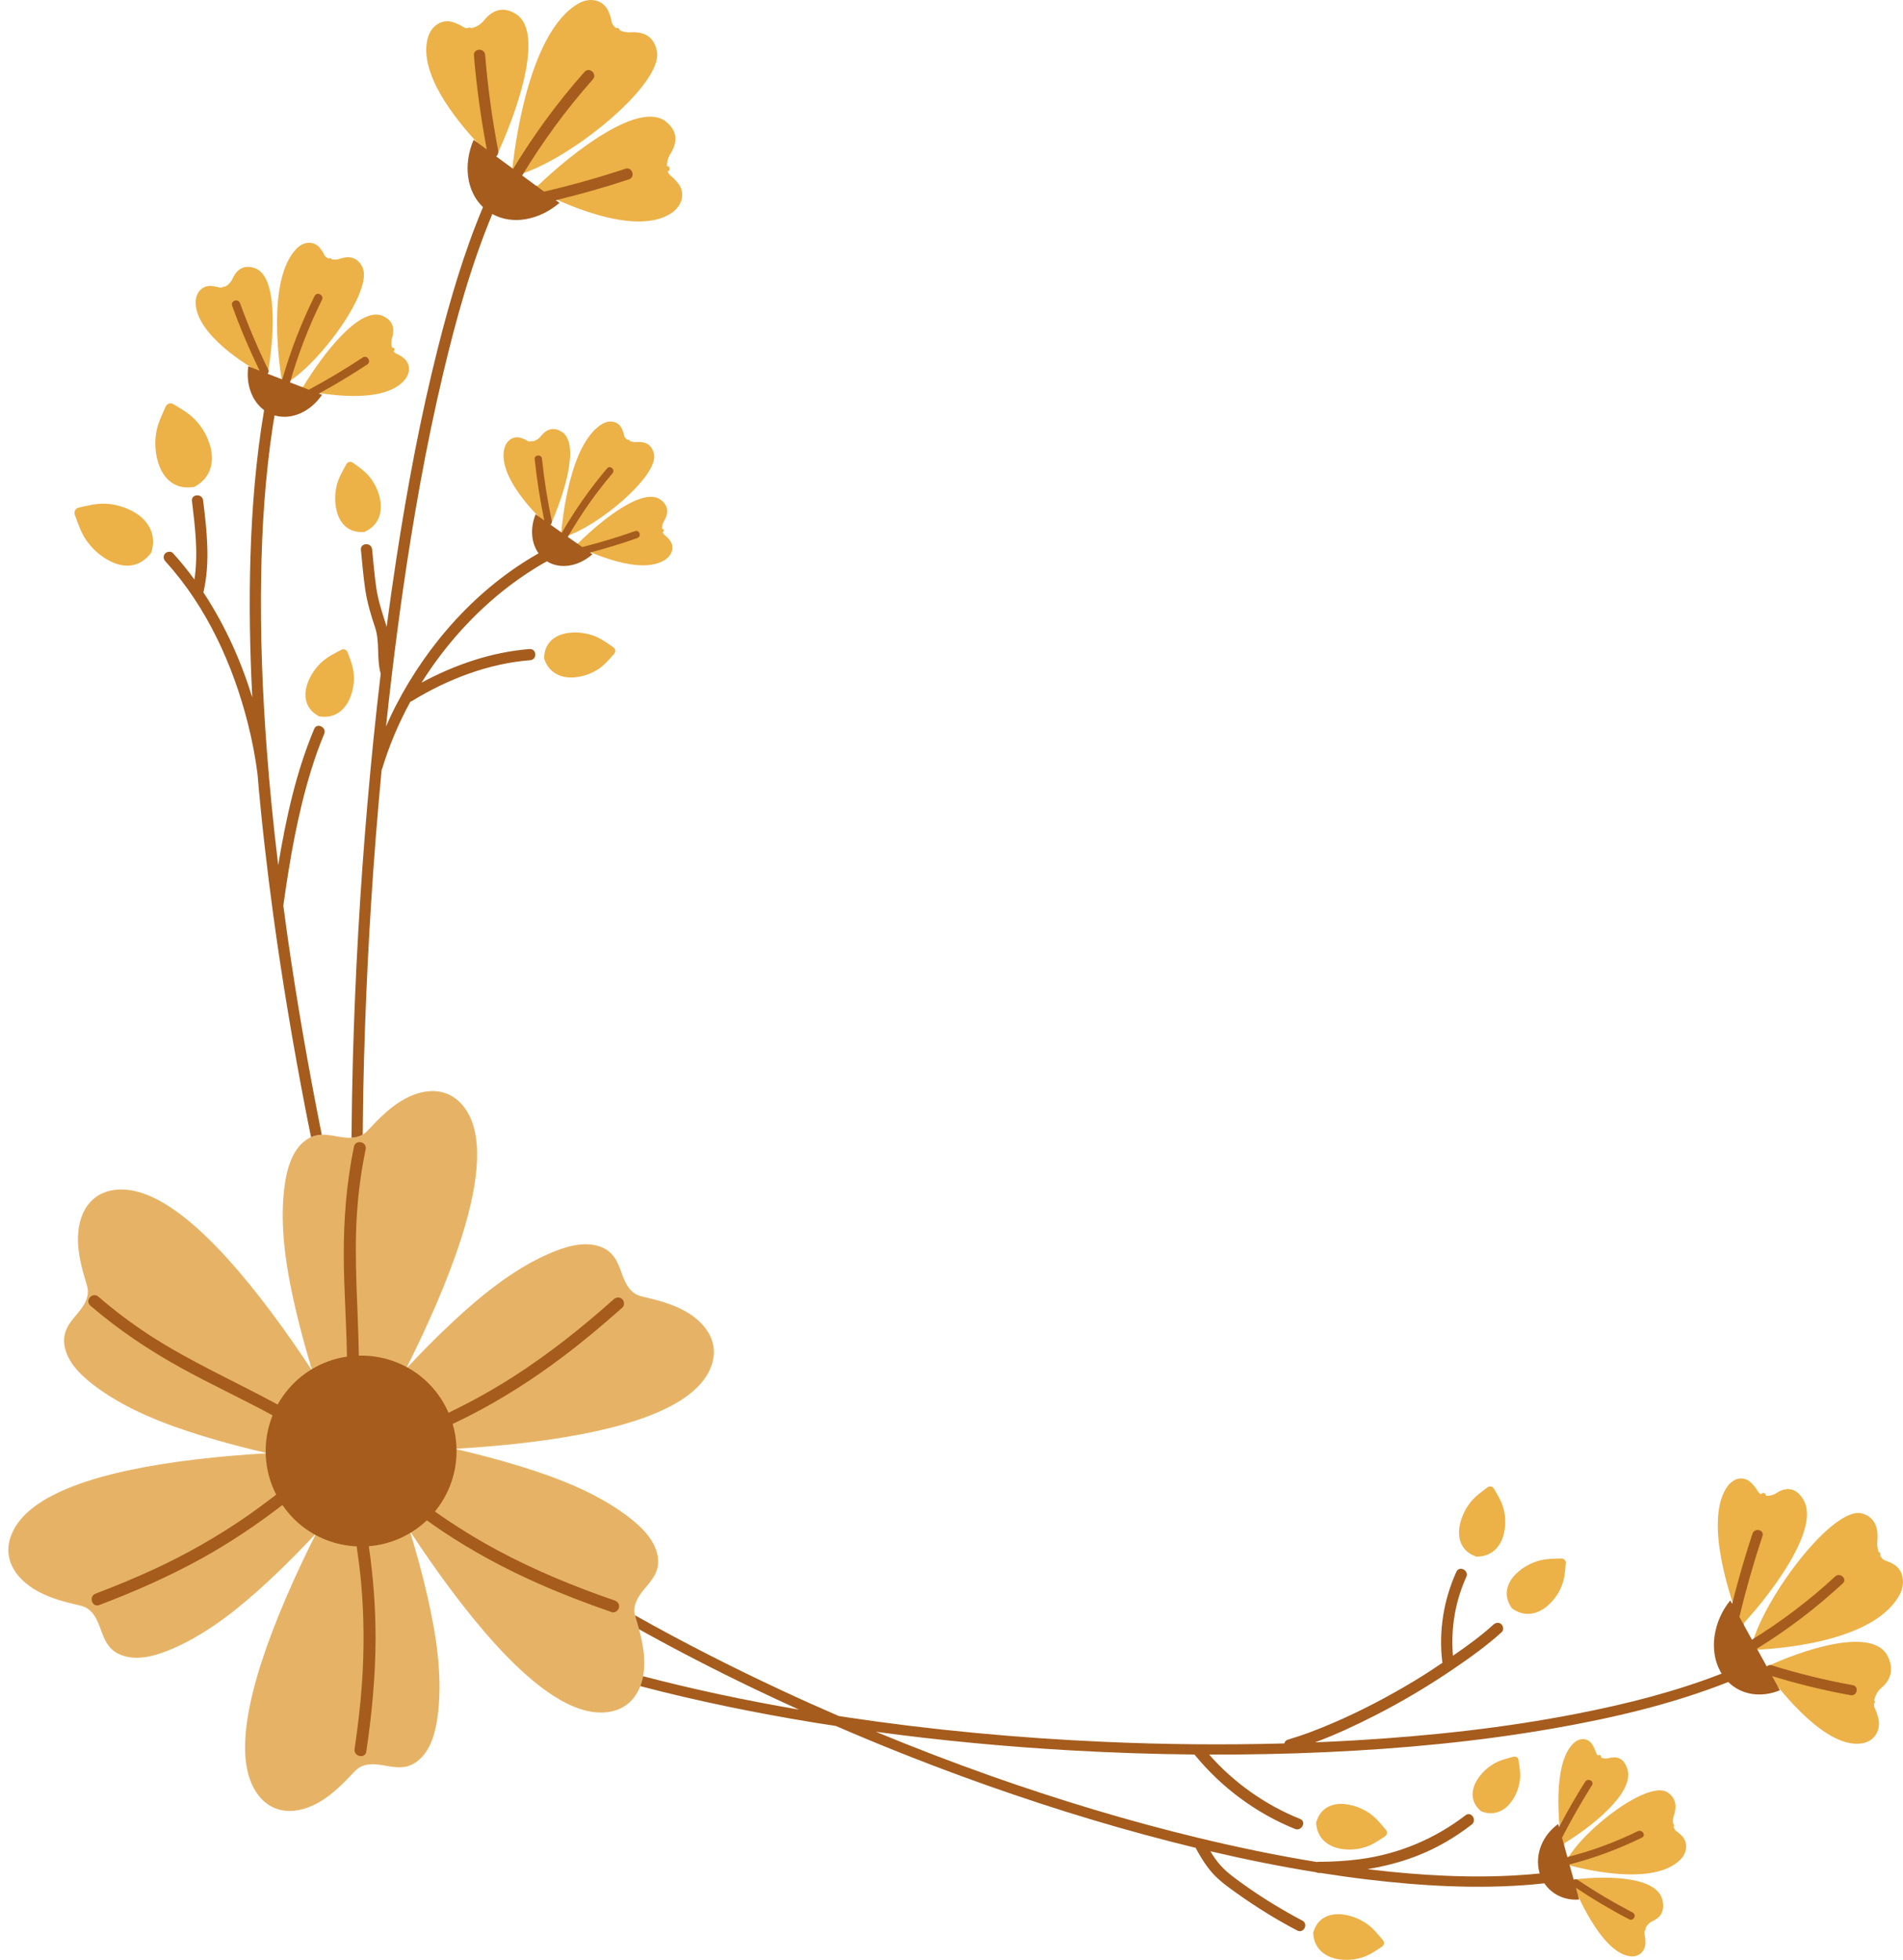
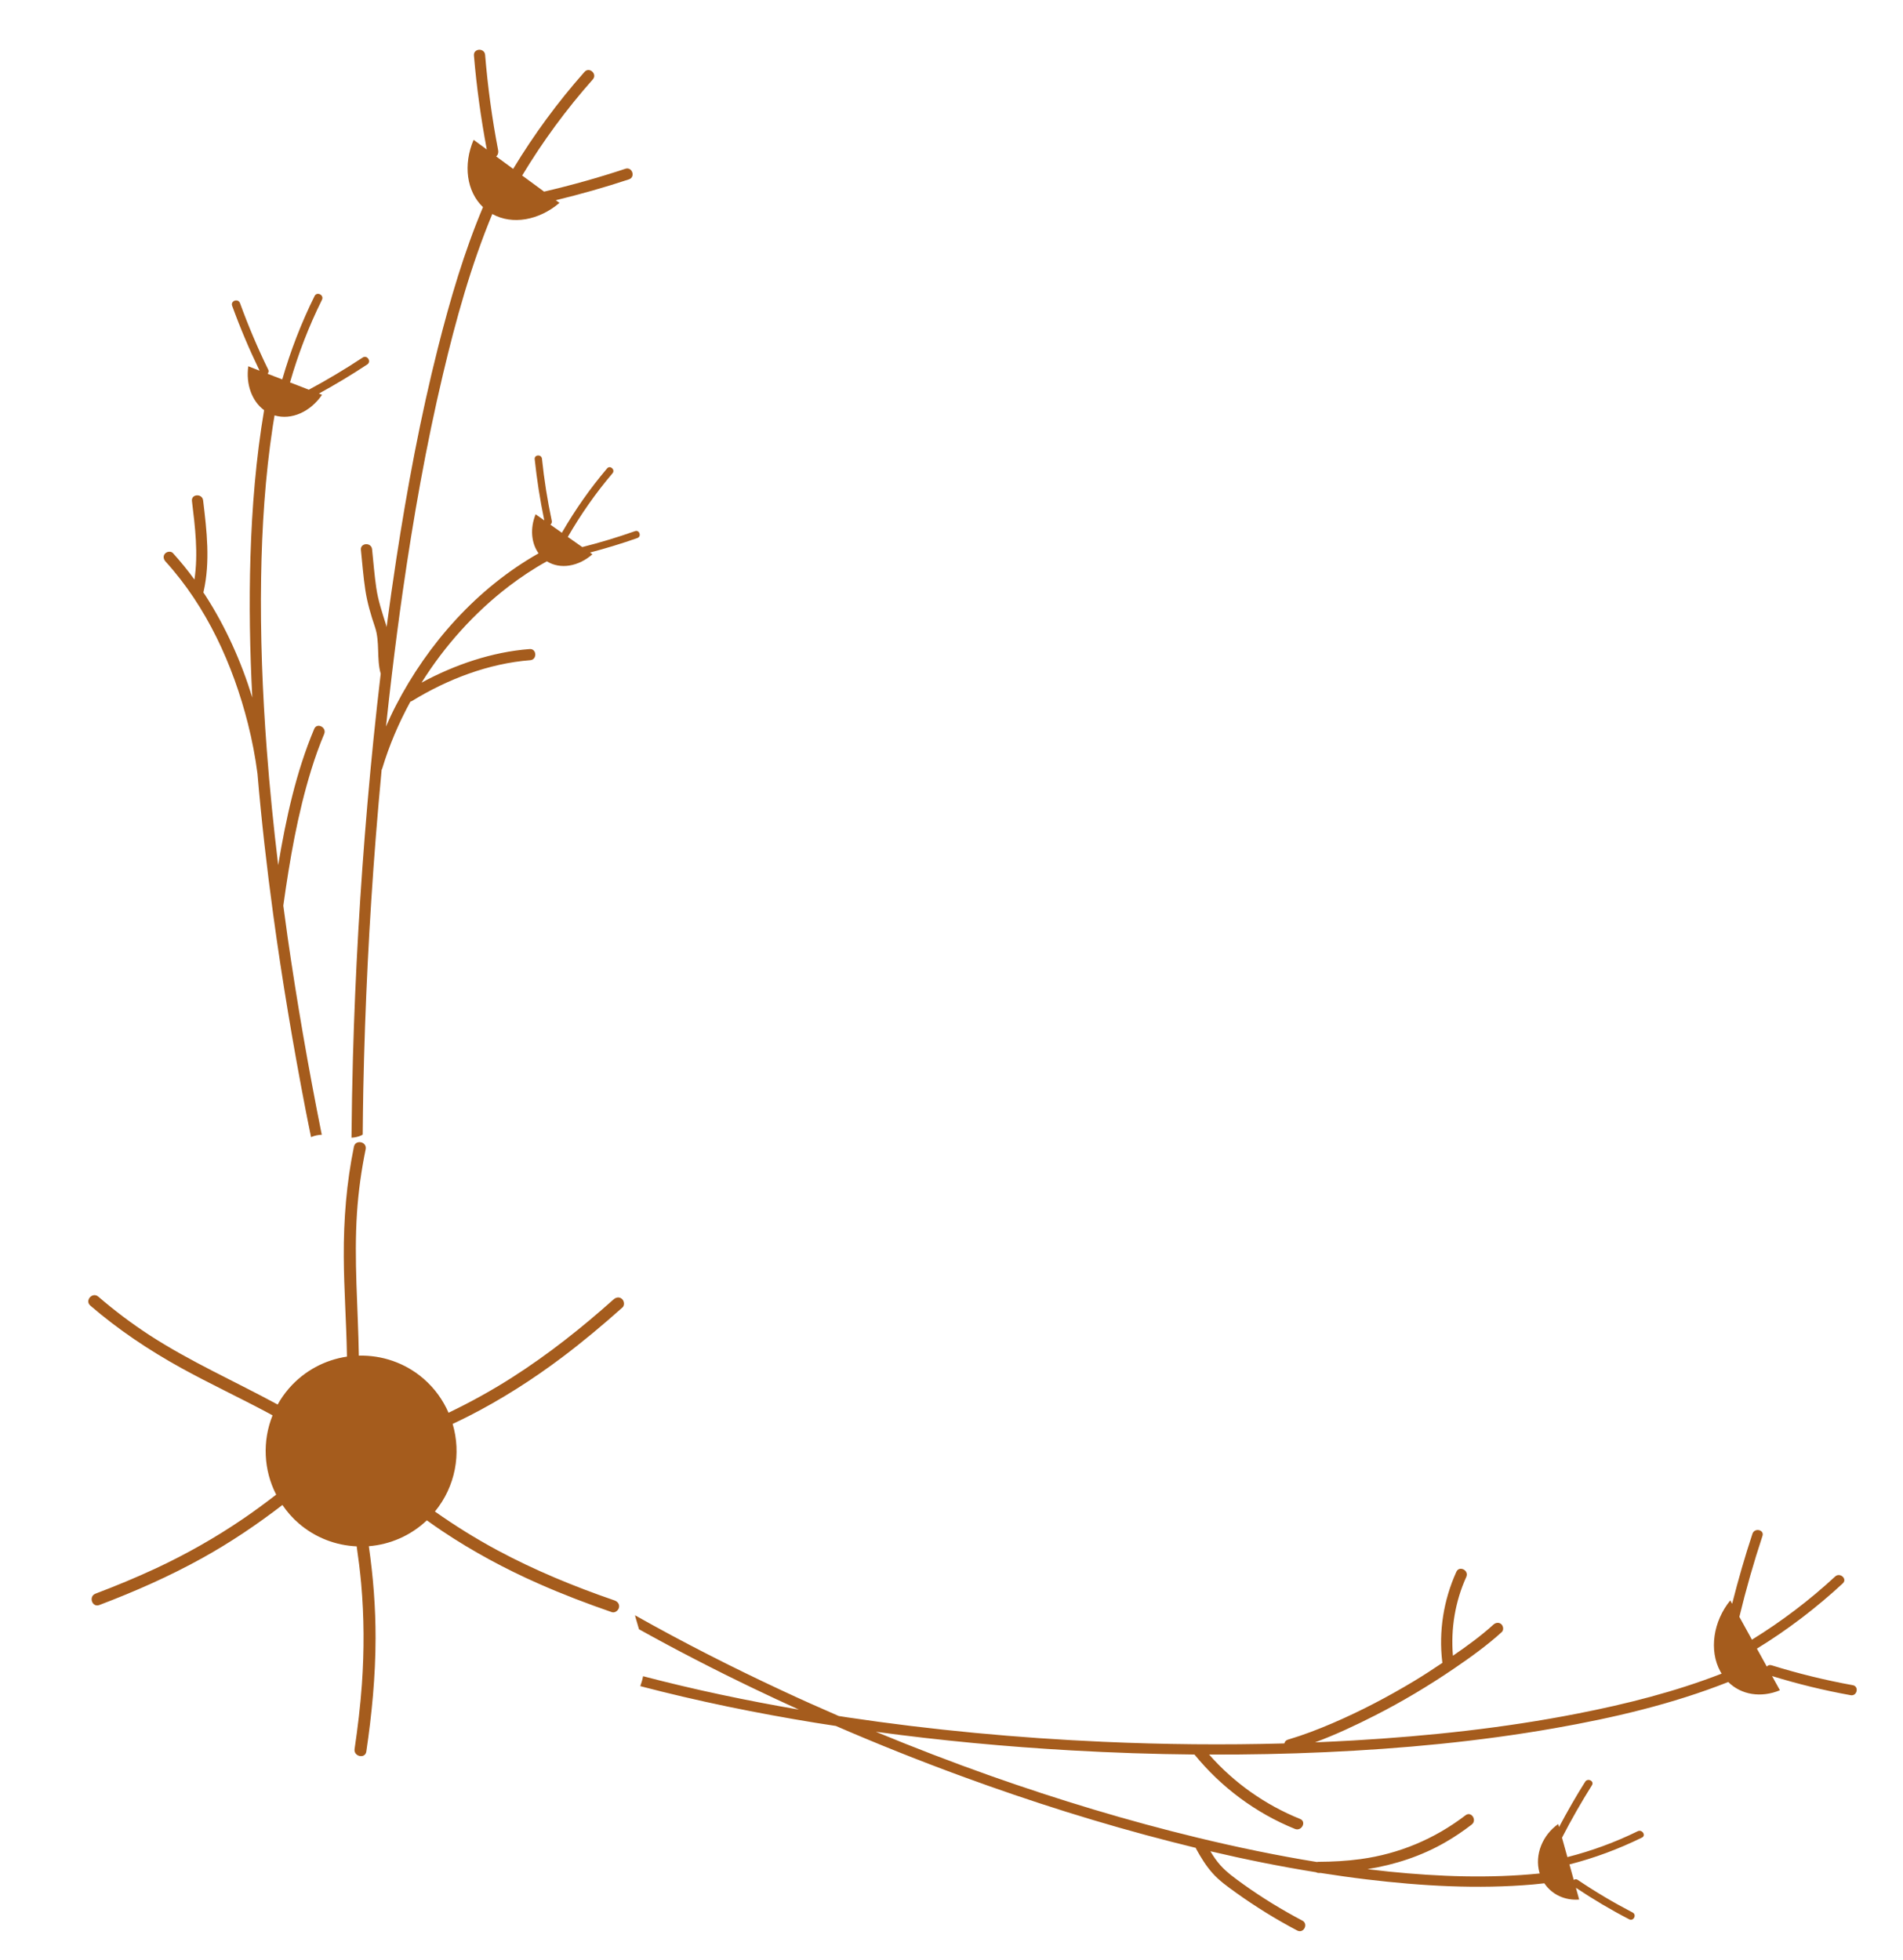
<svg xmlns="http://www.w3.org/2000/svg" height="422.6" preserveAspectRatio="xMidYMid meet" version="1.1" viewBox="-1.8 0.0 410.3 422.6" width="410.3" zoomAndPan="magnify">
  <defs>
    <clipPath id="clip1">
-       <path d="m14 0h394.5v422.58h-394.5z" />
-     </clipPath>
+       </clipPath>
  </defs>
  <g id="surface1">
    <g clip-path="url(#clip1)" id="change1_1">
-       <path d="m292.83 414.76c-1.54-1.06-3.33-1.75-5.16-1.97-2.74-0.33-5.13 0.69-6.12 3.3-0.07 0.21-0.17 0.44-0.23 0.65 0.02 0.22 0.04 0.45 0.07 0.67 0.38 2.82 2.47 4.5 5.18 5 1.82 0.32 3.7 0.18 5.43-0.39 1.55-0.5 2.86-1.42 4.19-2.31 0.46-0.31 0.54-0.95 0.17-1.38-1.08-1.28-2.13-2.62-3.53-3.57zm31.7-35.99c-1.47 0.41-2.97 0.76-4.28 1.54-1.45 0.87-2.7 2.07-3.58 3.49-1.31 2.12-1.38 4.47 0.38 6.28 0.14 0.14 0.29 0.31 0.44 0.44 0.19 0.07 0.38 0.14 0.57 0.2 2.46 0.76 4.64-0.31 6.08-2.36 0.97-1.36 1.57-2.97 1.76-4.59 0.17-1.47-0.08-2.89-0.31-4.32-0.07-0.5-0.57-0.81-1.06-0.68zm-31.05 12.2c-1.55-1.05-3.33-1.74-5.17-1.96-2.73-0.33-5.12 0.69-6.11 3.3-0.08 0.21-0.17 0.43-0.23 0.65 0.01 0.22 0.03 0.44 0.06 0.66 0.38 2.82 2.47 4.51 5.19 5 1.82 0.33 3.7 0.19 5.42-0.38 1.55-0.51 2.86-1.42 4.19-2.31 0.46-0.31 0.55-0.95 0.18-1.39-1.09-1.27-2.14-2.61-3.53-3.57zm41.5-49.21c0.57-1.53 0.68-3.12 0.81-4.72 0.05-0.55-0.4-1.02-0.96-1-1.68 0.05-3.38 0.03-5 0.52-1.79 0.54-3.45 1.5-4.77 2.79-1.96 1.93-2.67 4.43-1.25 6.84 0.11 0.19 0.23 0.4 0.36 0.58 0.18 0.13 0.37 0.26 0.56 0.37 2.43 1.47 5.06 0.9 7.14-0.91 1.4-1.22 2.47-2.77 3.11-4.47zm-19.12-6.39c0.21 0.09 0.43 0.19 0.64 0.27 0.22 0 0.44-0.01 0.67-0.03 2.83-0.23 4.63-2.22 5.27-4.9 0.43-1.8 0.4-3.69-0.08-5.44-0.42-1.57-1.26-2.93-2.07-4.31-0.29-0.48-0.93-0.6-1.38-0.26-1.34 1.02-2.73 2-3.76 3.33-1.13 1.49-1.93 3.23-2.25 5.05-0.47 2.71 0.41 5.15 2.96 6.29zm-189.75-198.33c-1.77-0.61-3.68-0.82-5.5-0.55-2.73 0.4-4.77 2-5.05 4.78-0.02 0.22-0.05 0.46-0.05 0.68 0.07 0.21 0.15 0.43 0.23 0.64 1.11 2.61 3.56 3.7 6.31 3.46 1.84-0.15 3.63-0.78 5.14-1.77 1.36-0.9 2.39-2.12 3.44-3.33 0.37-0.41 0.28-1.06-0.18-1.38-1.39-0.95-2.75-1.97-4.34-2.53zm-48.215-34.2c-1.024-1.27-2.344-2.17-3.649-3.094-0.449-0.32-1.082-0.172-1.351 0.324-0.813 1.47-1.692 2.93-2.09 4.57-0.442 1.81-0.457 3.73-0.012 5.52 0.664 2.68 2.465 4.55 5.258 4.55 0.219 0 0.465 0.01 0.683-0.01 0.207-0.09 0.407-0.19 0.606-0.3 2.496-1.35 3.336-3.9 2.832-6.62-0.336-1.82-1.137-3.53-2.277-4.94zm-6.094 37.27c-1.485 0.78-3.02 1.52-4.254 2.67-1.371 1.27-2.438 2.86-3.051 4.61-0.918 2.59-0.445 5.15 1.883 6.69 0.183 0.12 0.387 0.26 0.578 0.37 0.223 0.03 0.445 0.06 0.668 0.08 2.832 0.24 4.937-1.42 6.012-3.97 0.718-1.7 0.992-3.57 0.816-5.38-0.16-1.62-0.762-3.1-1.34-4.59-0.203-0.52-0.812-0.74-1.312-0.48zm-44.582-29.63c-1.934-1.14-4.141-1.78-6.348-1.87-1.976-0.07-3.859 0.41-5.754 0.86-0.656 0.16-1.023 0.86-0.789 1.5 0.699 1.92 1.328 3.89 2.512 5.57 1.308 1.86 3.055 3.41 5.051 4.43 2.98 1.54 6.136 1.39 8.375-1.17 0.175-0.2 0.379-0.42 0.535-0.63 0.082-0.26 0.152-0.53 0.215-0.79 0.754-3.38-0.907-6.19-3.797-7.9zm13.054-19.98c-1.371-1.43-3.062-2.387-4.742-3.375-0.578-0.344-1.328-0.098-1.605 0.531-0.832 1.867-1.746 3.723-2.063 5.75-0.347 2.246-0.164 4.574 0.559 6.704 1.082 3.17 3.457 5.25 6.84 4.96 0.269-0.02 0.566-0.03 0.832-0.08 0.238-0.13 0.472-0.27 0.699-0.42 2.887-1.9 3.641-5.082 2.75-8.316-0.598-2.172-1.742-4.16-3.27-5.754zm75.877 23.55c0.09 0.47 0.81 0.23 0.71-0.24-0.02-0.13-0.05-0.25-0.07-0.37 2.75-6.07 6.71-17.799 2.49-20.362-2.02-1.23-3.5-0.297-4.53 1.051-0.36 0.469-1.02 0.894-1.68 1.043-0.13-0.137-0.37-0.098-0.51 0.051-0.23-0.008-0.45-0.059-0.65-0.176-0.46-0.285-0.94-0.485-1.39-0.629-1.62-0.512-3.19 0.52-3.61 2.434-1.3 5.898 6.52 13.778 9.02 16.128 0.07 0.36 0.14 0.71 0.22 1.07zm3.53 2c0.07-0.11 0.14-0.21 0.21-0.32 7.09-2.06 20.28-13.08 19.32-17.796-0.48-2.321-2.16-2.766-3.86-2.614-0.41 0.039-0.92-0.05-1.37-0.238-0.03-0.211-0.29-0.348-0.52-0.273-0.35-0.243-0.63-0.559-0.71-0.942-0.11-0.539-0.28-1.023-0.48-1.453-0.72-1.535-2.56-2.004-4.24-0.996-7.07 4.246-8.64 21.092-8.87 24.052-0.05 0.08-0.11 0.15-0.16 0.23-0.27 0.41 0.4 0.74 0.68 0.35zm21.82-0.68c-0.2-0.15-0.34-0.36-0.43-0.6 0.39-0.15 0.34-0.81-0.12-0.73 0 0 0 0.01-0.01 0.01-0.02-0.59 0.13-1.22 0.4-1.65 0.88-1.45 1.23-3.16-0.64-4.61-3.83-2.96-13.07 4.58-17.84 9.35-0.16 0.02-0.31 0.05-0.47 0.07-0.48 0.09-0.44 0.84 0.04 0.76 0.18-0.03 0.36-0.06 0.54-0.09 2.57 1.28 13.39 6.28 18.64 2.81 1.63-1.08 2.03-2.92 0.98-4.24-0.3-0.37-0.66-0.74-1.09-1.08zm-88.488-57.6c-2.571-0.801-3.942 0.636-4.715 2.41-0.277 0.632-0.91 1.304-1.609 1.64-0.219-0.09-0.485-0.008-0.583 0.176-0.234 0.039-0.464 0.043-0.683-0.023-0.598-0.188-1.18-0.278-1.715-0.313-1.93-0.121-3.379 1.453-3.32 3.68 0.187 6.871 10.992 13.422 14.406 15.324 0.164 0.344 0.324 0.688 0.488 1.031 0.235 0.496 1.051 0.231 0.817-0.273-0.078-0.16-0.153-0.32-0.231-0.484 1.363-7.454 2.508-21.504-2.855-23.168zm30.676 18.503c-0.258-0.113-0.469-0.304-0.637-0.546 0.398-0.266 0.14-0.981-0.34-0.77l-0.004 0.004c-0.184-0.645-0.187-1.375-0.016-1.93 0.579-1.843 0.489-3.828-1.98-4.914-5.039-2.211-13.164 8.656-17.117 15.231-0.172 0.078-0.344 0.152-0.516 0.226-0.5 0.219-0.234 1.039 0.274 0.817 0.187-0.082 0.375-0.164 0.562-0.25 3.195 0.707 16.52 3.254 21.363-2.024 1.504-1.644 1.442-3.781-0.093-4.957-0.426-0.324-0.926-0.637-1.496-0.887zm-7.333-18.628c-1.16-2.434-3.148-2.461-4.972-1.825-0.469 0.164-1.071 0.2-1.641 0.106-0.129-0.246-0.465-0.367-0.652-0.168-0.438-0.172-0.797-0.446-0.981-0.828-0.265-0.563-0.593-1.051-0.933-1.469-1.223-1.496-3.379-1.512-4.957 0.066-6.641 6.637-3.742 25.668-3.172 29.004-0.027 0.067-0.051 0.133-0.078 0.203-0.192 0.512 0.574 0.911 0.765 0.391 0.067-0.172 0.129-0.34 0.192-0.512 7.254-4.226 18.793-20.023 16.429-24.968zm27.615-22.707c0.13 0.722 1.29 0.667 1.15-0.063-0.04-0.238-0.08-0.477-0.12-0.711 4.39-9.215 10.83-27.074 4.45-31.133-3.07-1.945-5.35-0.558-6.99 1.477-0.58 0.723-1.64 1.375-2.667 1.562-0.25-0.188-0.629-0.176-0.816 0.027-0.317-0.031-0.622-0.105-0.883-0.274-0.707-0.453-1.43-0.777-2.117-1.008-2.465-0.836-4.903 0.699-5.61 3.617-2.179 8.996 9.559 21.32 13.333 24.992l0.27 1.512zm4.42 2.652c-0.43 0.601 0.43 1.379 0.87 0.773 0.14-0.199 0.28-0.398 0.43-0.597 10.92-2.938 31.47-19.414 30.15-26.672-0.66-3.575-3.23-4.309-5.83-4.121-0.66 0.047-1.46-0.121-2.16-0.442-0.08-0.367-0.48-0.641-0.8-0.453-0.5-0.375-0.87-0.855-0.98-1.418-0.14-0.824-0.4-1.574-0.69-2.242-1.07-2.371-3.86-3.148-6.47-1.656-10.97 6.289-13.91 32.047-14.34 36.586-0.06 0.082-0.12 0.16-0.18 0.242zm34.42 0.301c-0.3-0.235-0.51-0.563-0.64-0.934 0.61-0.203 0.53-1.223-0.17-1.117-0.02-0.899 0.23-1.856 0.65-2.512 1.41-2.195 1.99-4.805-0.84-7.086-5.77-4.648-20.16 6.617-27.62 13.774-0.25 0.035-0.49 0.074-0.74 0.109-0.73 0.109-0.68 1.27 0.06 1.156 0.28-0.039 0.55-0.082 0.82-0.121 3.9 2.039 20.33 10.047 28.49 4.887 2.53-1.606 3.2-4.406 1.62-6.473-0.44-0.578-0.98-1.156-1.63-1.683zm192.48 360.06c0.08-0.18 0.15-0.35 0.23-0.53 5.72-3.5 15.21-10.85 13.55-16.01-0.81-2.54-2.48-2.77-4.07-2.31-0.46 0.13-1.07 0.08-1.61-0.14 0.19-0.44-0.42-0.78-0.66-0.42-0.19-0.18-0.34-0.4-0.42-0.66-0.19-0.58-0.43-1.1-0.69-1.55-0.92-1.61-2.73-1.82-4.18-0.43-4.64 4.45-3.08 17.83-2.61 21.13-0.08 0.18-0.16 0.37-0.24 0.56-0.2 0.46 0.5 0.83 0.7 0.36zm1.89 7.36c-0.11-0.08-0.22-0.15-0.33-0.22-0.43-0.28-0.78 0.43-0.36 0.7 0.3 0.2 0.59 0.39 0.89 0.59 1.45 3.51 6.54 14.77 12.34 15.43 1.88 0.21 3.27-1.13 3.25-3.06 0-0.54-0.06-1.13-0.19-1.73-0.05-0.24-0.03-0.49 0.02-0.73 0.18-0.09 0.27-0.34 0.18-0.55 0.31-0.66 0.9-1.24 1.43-1.47 1.54-0.65 2.81-1.91 2.24-4.54-1.18-5.46-13.12-5.28-19.47-4.42zm22.5-10.44c-0.32-0.21-0.54-0.6-0.66-1.05 0.2-0.19 0.12-0.55-0.11-0.66-0.05-0.57 0-1.16 0.16-1.61 0.61-1.78 0.67-3.76-1.34-5.09-4.08-2.69-17.95 7.77-21.8 14.72-0.13 0.05-0.26 0.09-0.39 0.14-0.48 0.17-0.23 0.92 0.25 0.75 0.05-0.02 0.1-0.04 0.16-0.05 2.65 0.75 18.75 5.03 24.67-1.18 1.4-1.46 1.48-3.61 0.27-4.93-0.34-0.37-0.75-0.73-1.21-1.04zm19.05-35.34c-0.17-0.05-0.33-0.1-0.49-0.15-0.66-0.19-0.88 0.85-0.23 1.04 0.44 0.13 0.87 0.26 1.29 0.38 2.91 3.97 12.87 16.62 20.59 15.05 2.5-0.51 3.89-2.83 3.29-5.35-0.17-0.7-0.41-1.44-0.76-2.18-0.14-0.28-0.19-0.61-0.2-0.94 0.23-0.17 0.27-0.56 0.07-0.8 0.21-1 0.8-2 1.42-2.53 1.79-1.48 3.06-3.67 1.54-6.86-3.16-6.65-18.57-1.42-26.52 2.34zm8.28-36.2c-1.81-2.97-4.04-2.57-5.95-1.32-0.56 0.37-1.36 0.56-2.11 0.49 0.07-0.62-0.82-0.84-1.01-0.29-0.3-0.15-0.55-0.37-0.73-0.66-0.41-0.69-0.88-1.27-1.35-1.75-1.68-1.72-4.07-1.24-5.54 1.18-4.67 7.73 1.3 24.51 2.91 28.67-0.05 0.28-0.1 0.56-0.15 0.83-0.11 0.68 0.93 0.91 1.04 0.23 0.05-0.28 0.1-0.55 0.15-0.83 6.35-6.96 16.41-20.49 12.74-26.55zm20.72 20.59c-5.78 10.55-27.78 11.69-31.53 11.81-0.06 0.04-0.13 0.09-0.19 0.14-0.56 0.41-1.14-0.48-0.59-0.89 0.17-0.12 0.33-0.25 0.5-0.37 2.92-10.68 17.72-30.09 23.8-28.27 2.99 0.89 3.5 3.51 3.24 6.09-0.07 0.65 0.04 1.45 0.27 2.17 0.32 0.08 0.54 0.51 0.35 0.82 0.3 0.54 0.69 0.95 1.16 1.09 0.69 0.2 1.32 0.51 1.87 0.85 1.96 1.22 2.5 4.07 1.12 6.56" fill="#ecb147" />
-     </g>
+       </g>
    <g id="change2_1">
-       <path d="m150.91 296c-3.97 7.39-17.26 12.46-39.5 15.09-5.3 0.62-10.48 1.03-15.156 1.3 4.326 1 9.216 2.25 14.136 3.77 7.8 2.41 15.89 5.48 22.53 10.33 2.97 2.17 6.33 5.09 7.06 8.9 1.04 5.49-4.58 7.07-5 11.52-0.08 0.78 0.16 1.56 0.39 2.32 0.88 2.88 1.65 5.83 1.74 8.84 0.15 5.94-2.64 10.98-9.02 11.18-8.39 0.26-19.43-8.71-32.813-26.66-3.187-4.27-6.14-8.56-8.707-12.48 1.297 4.25 2.657 9.12 3.801 14.13 1.817 7.96 3.195 16.51 2.32 24.68-0.39 3.66-1.242 8.03-4.183 10.56-4.235 3.65-8.41-0.42-12.473 1.43-0.719 0.33-1.273 0.93-1.812 1.5-2.059 2.2-4.223 4.35-6.793 5.93-5.067 3.1-10.828 3.2-14.192-2.23-4.418-7.13-2.168-21.17 6.684-41.74 2.109-4.9 4.351-9.6 6.453-13.78-3.031 3.25-6.559 6.86-10.336 10.36-5.984 5.55-12.699 11.02-20.211 14.35-3.367 1.49-7.574 2.93-11.238 1.65-5.278-1.84-3.836-7.49-7.473-10.08-0.644-0.46-1.437-0.64-2.207-0.82-2.933-0.69-5.879-1.48-8.527-2.92-5.219-2.84-8.195-7.78-5.172-13.4 3.969-7.39 17.254-12.47 39.492-15.09 5.301-0.62 10.488-1.03 15.16-1.3-4.328-1-9.218-2.25-14.136-3.77-7.801-2.41-15.895-5.49-22.532-10.33-2.972-2.17-6.332-5.09-7.054-8.9-1.043-5.49 4.574-7.07 5-11.52 0.074-0.78-0.164-1.56-0.395-2.32-0.875-2.88-1.652-5.83-1.734-8.84-0.157-5.94 2.636-10.99 9.019-11.18 8.387-0.26 19.422 8.71 32.809 26.66 3.187 4.27 6.14 8.56 8.707 12.47-0.027-0.09-0.055-0.18-0.082-0.27-0.043-0.14-0.086-0.29-0.133-0.44-0.207-0.68-0.414-1.37-0.621-2.08-0.227-0.78-0.457-1.59-0.684-2.4-0.23-0.81-0.457-1.64-0.679-2.48-0.114-0.42-0.223-0.84-0.332-1.27-0.332-1.27-0.657-2.56-0.965-3.87-0.102-0.44-0.203-0.88-0.305-1.32-0.68-2.98-1.301-6.05-1.762-9.15-0.308-2.06-0.546-4.14-0.687-6.22-0.211-3.12-0.199-6.24 0.129-9.3 0.211-1.97 0.57-4.15 1.304-6.13 0.625-1.7 1.524-3.27 2.879-4.44 0.176-0.15 0.356-0.27 0.532-0.4 0.351-0.25 0.703-0.47 1.054-0.63 0.528-0.24 1.051-0.39 1.578-0.47 2.625-0.4 5.223 0.89 7.778 0.52 0.511-0.07 1.023-0.21 1.531-0.44 0.359-0.17 0.676-0.4 0.973-0.66 0.293-0.26 0.57-0.55 0.84-0.84 1.543-1.65 3.148-3.27 4.937-4.65 0.594-0.46 1.211-0.88 1.856-1.28 1.898-1.16 3.898-1.91 5.828-2.09 0.644-0.06 1.281-0.07 1.906 0 1.871 0.2 3.621 1 5.09 2.53 0.488 0.51 0.949 1.1 1.367 1.78 0.828 1.34 1.421 2.92 1.781 4.74 0.24 1.22 0.38 2.54 0.41 3.96v0.15c0.07 4.25-0.76 9.43-2.515 15.54-0.883 3.08-2 6.4-3.352 9.95-0.898 2.37-1.902 4.84-3.008 7.41-2.109 4.9-4.351 9.6-6.453 13.78 3.031-3.25 6.559-6.86 10.336-10.36 5.982-5.55 12.702-11.02 20.212-14.35 3.37-1.49 7.57-2.94 11.24-1.66 5.27 1.84 3.83 7.5 7.47 10.09 0.64 0.46 1.44 0.64 2.2 0.82 2.94 0.68 5.89 1.48 8.53 2.92 5.22 2.83 8.2 7.78 5.18 13.4" fill="#e6b366" />
-     </g>
+       </g>
    <g id="change3_1">
      <path d="m130.67 345.07c-8.65-2.98-17.14-6.47-25.21-10.8-4.67-2.51-9.163-5.31-13.487-8.36 4.476-5.46 5.691-12.55 3.82-18.89 1.168-0.56 2.34-1.11 3.492-1.7 7.055-3.6 13.745-7.87 20.075-12.63 4.51-3.39 8.84-7.03 13.05-10.78 0.52-0.47 0.38-1.4-0.1-1.83-0.57-0.51-1.3-0.37-1.83 0.1-6.82 6.09-14.01 11.8-21.72 16.73-4.46 2.86-9.088 5.41-13.854 7.7-1.191-2.73-2.972-5.24-5.367-7.32-4.031-3.49-9.031-5.11-13.973-4.99-0.156-10.28-1.082-20.56-0.394-30.84 0.305-4.59 0.941-9.16 1.867-13.66 0.332-1.64-2.195-2.18-2.531-0.55-1.602 7.8-2.231 15.73-2.188 23.68 0.035 7.04 0.551 14.07 0.676 21.11 0.004 0.16 0.004 0.31 0.008 0.47-4.695 0.7-9.168 3.01-12.52 6.87-0.941 1.09-1.746 2.25-2.422 3.46-9.207-4.99-18.828-9.25-27.628-14.96-3.864-2.52-7.543-5.29-11.032-8.3-1.261-1.09-2.992 0.83-1.726 1.93 6.023 5.19 12.633 9.61 19.59 13.45 6.168 3.4 12.55 6.38 18.757 9.7 0.317 0.17 0.629 0.34 0.942 0.52-2.231 5.54-1.934 11.8 0.781 17.09-2.324 1.79-4.68 3.54-7.105 5.19-5.996 4.09-12.329 7.67-18.903 10.74-4.242 1.97-8.57 3.76-12.945 5.42-1.555 0.59-0.742 3.04 0.824 2.45 7.645-2.9 15.149-6.2 22.297-10.18 6.016-3.34 11.727-7.19 17.18-11.39 0.972 1.43 2.121 2.76 3.484 3.94 3.641 3.15 8.067 4.78 12.527 4.98 0.383 2.65 0.723 5.31 0.965 7.98 0.645 7.23 0.668 14.49 0.16 21.74-0.332 4.67-0.894 9.33-1.578 13.97-0.246 1.64 2.286 2.2 2.528 0.55 1.195-8.07 1.98-16.23 1.996-24.39 0.015-6.66-0.508-13.3-1.453-19.88 4.562-0.37 9-2.25 12.507-5.58 1.09 0.78 2.184 1.55 3.301 2.3 6.589 4.41 13.579 8.17 20.829 11.37 5.16 2.28 10.43 4.29 15.76 6.13 0.67 0.22 1.41-0.37 1.54-1 0.16-0.75-0.32-1.31-0.99-1.54zm-51.346-218.32c-0.394-2.76-0.617-5.55-0.902-8.32-0.156-1.54-2.563-1.41-2.406 0.13 0.293 2.87 0.515 5.76 0.945 8.62 0.418 2.77 1.199 5.41 2.098 8.06 1.082 3.21 0.293 6.78 1.226 10.03-1.113 9.35-2.062 18.72-2.871 28.1-1.57 18.23-2.617 36.5-3.125 54.79-0.156 5.72-0.254 11.43-0.305 17.15 0.704-0.04 1.403-0.18 2.098-0.49 0.113-0.05 0.215-0.12 0.32-0.19 0.032-3.2 0.063-6.4 0.125-9.6 0.368-18.26 1.274-36.51 2.711-54.72 0.379-4.79 0.793-9.57 1.246-14.35 0.059-0.08 0.106-0.18 0.141-0.3 1.492-4.96 3.547-9.78 6.059-14.38 0.125-0.03 0.25-0.07 0.375-0.15 7.601-4.67 16.511-8.09 25.461-8.78 1.54-0.12 1.41-2.53-0.14-2.4-8.08 0.62-16.122 3.36-23.294 7.24 5.008-7.99 11.434-15.12 18.814-20.77 2.6-1.99 5.34-3.81 8.21-5.39 2.89 1.81 6.85 1.11 9.82-1.52l-0.52-0.37c3.44-0.91 6.85-1.94 10.21-3.13 0.95-0.34 0.45-1.83-0.5-1.49-3.74 1.32-7.54 2.47-11.38 3.44l-3.12-2.19c2.8-4.85 6.01-9.45 9.64-13.72 0.65-0.77-0.51-1.82-1.17-1.05-3.67 4.32-6.92 8.97-9.75 13.87l-2.48-1.75c0.23-0.18 0.38-0.47 0.3-0.83-0.94-4.42-1.64-8.88-2.11-13.372-0.1-1.004-1.67-0.922-1.57 0.086 0.47 4.436 1.16 8.836 2.07 13.206l-1.87-1.32c-1.22 3.01-0.96 6.2 0.64 8.42-13.21 7.47-23.867 19.44-30.777 32.84-0.762 1.47-1.457 2.98-2.121 4.5 0.398-3.76 0.82-7.51 1.269-11.26 0.008-0.04 0.012-0.09 0.016-0.13 0.711-5.94 1.484-11.86 2.332-17.78 2.258-15.69 5.004-31.339 8.664-46.773 2.774-11.711 6.02-23.422 10.637-34.562 4.31 2.406 10.06 1.371 14.48-2.395l-0.79-0.578c5.31-1.289 10.58-2.774 15.77-4.496 1.47-0.488 0.71-2.774-0.77-2.285-5.76 1.91-11.61 3.55-17.52 4.929l-4.73-3.472c4.44-7.364 9.53-14.301 15.24-20.735 1.02-1.164-0.77-2.769-1.8-1.609-5.75 6.488-10.9 13.5-15.38 20.914l-3.67-2.691c0.4-0.305 0.53-0.825 0.43-1.336-1.31-6.797-2.24-13.668-2.81-20.563-0.13-1.543-2.54-1.418-2.41 0.133 0.57 6.805 1.51 13.566 2.77 20.277l-2.84-2.086c-2.271 5.328-1.544 11.114 2.02 14.512-4.096 9.746-7.088 19.977-9.678 30.195-3.808 15.043-6.652 30.321-9.007 45.651-0.75 4.9-1.446 9.8-2.094 14.7-0.039-0.14-0.063-0.3-0.11-0.44-0.832-2.67-1.718-5.24-2.117-8.02zm-27.664 29.31c0.899 3.55 1.582 7.14 2.055 10.76 0.859 10.13 2.008 20.22 3.379 30.29 1.922 14.13 4.293 28.21 6.996 42.22 0.375 1.95 0.781 3.9 1.176 5.85 0.773-0.34 1.543-0.48 2.312-0.51-0.035-0.16-0.066-0.33-0.101-0.49-2.793-13.97-5.239-28.02-7.266-42.12-0.324-2.26-0.625-4.53-0.926-6.79 1.379-9.88 3.082-19.78 6.035-29.33 0.805-2.6 1.715-5.17 2.774-7.68 0.601-1.42-1.539-2.53-2.145-1.1-3.941 9.35-6.101 19.4-7.769 29.38-0.992-8.27-1.836-16.56-2.461-24.88-0.93-12.32-1.418-24.7-1.223-37.06 0.172-10.94 0.875-21.89 2.52-32.713 0.121-0.774 0.25-1.547 0.379-2.321 3.644 1.086 7.73-0.777 10.238-4.441l-0.676-0.262c3.555-1.953 7.035-4.039 10.422-6.277 0.961-0.637-0.024-2.129-0.984-1.492-3.762 2.488-7.637 4.797-11.606 6.933l-4.062-1.57c1.753-6.133 4.054-12.09 6.886-17.809 0.516-1.035-1.078-1.847-1.59-0.816-2.859 5.77-5.183 11.793-6.968 17.977l-3.16-1.219c0.191-0.238 0.296-0.555 0.164-0.824-2.293-4.692-4.332-9.5-6.114-14.407-0.39-1.078-2.09-0.515-1.695 0.571 1.727 4.761 3.707 9.429 5.914 13.992l-2.434-0.945c-0.539 3.863 0.766 7.515 3.411 9.461-1.762 10.421-2.614 20.992-2.942 31.542-0.312 10.14-0.129 20.29 0.395 30.42-2.391-7.79-5.766-15.29-10.168-22.1-0.125-0.2-0.258-0.38-0.387-0.57 0.016-0.05 0.035-0.09 0.047-0.14 1.48-6.49 0.695-13.17-0.094-19.7-0.183-1.53-2.594-1.41-2.406 0.14 0.68 5.6 1.383 11.33 0.535 16.93-1.445-1.98-2.984-3.88-4.633-5.7-0.441-0.48-1.297-0.35-1.703 0.1-0.476 0.52-0.34 1.22 0.094 1.7 8.875 9.76 14.574 22.3 17.781 35zm345.54 209.45c-5.72-1.03-11.37-2.41-16.93-4.12l1.69 3.06c-4.06 1.68-8.32 1.01-11.14-1.78-12.04 4.76-24.77 7.74-37.5 9.97-16.29 2.86-32.82 4.41-49.34 5.16-8.35 0.38-16.72 0.54-25.09 0.51 5.35 6.09 12.11 10.86 19.63 13.89 1.43 0.58 0.32 2.72-1.11 2.15-8.46-3.42-15.92-8.99-21.68-16.05-8.84-0.08-17.68-0.38-26.5-0.88-14.11-0.8-28.19-2.12-42.19-4.02 8.17 3.38 16.43 6.56 24.76 9.51 14.64 5.17 29.52 9.68 44.62 13.33 8.49 2.05 17.07 3.84 25.7 5.24 0.1-0.02 0.2-0.04 0.31-0.04 3.06-0.01 6.11-0.18 9.14-0.59 8.31-1.14 15.95-4.35 22.61-9.45 1.23-0.95 2.55 1.07 1.32 2.01-1.76 1.35-3.59 2.61-5.52 3.72-5.27 3.07-11.02 4.93-16.95 5.89 1.55 0.19 3.1 0.37 4.65 0.53 10.77 1.09 21.7 1.49 32.49 0.4-0.02-0.07-0.05-0.13-0.06-0.2-1.08-3.86 0.69-8.1 4.05-10.46l0.18 0.65c1.76-3.32 3.62-6.58 5.63-9.76 0.56-0.89 2.03-0.14 1.46 0.75-2.31 3.68-4.47 7.45-6.45 11.31l1.16 4.18c5.23-1.33 10.32-3.2 15.17-5.58 0.94-0.46 1.85 0.91 0.91 1.37-5.01 2.46-10.24 4.41-15.64 5.79l0.93 3.34c0.24-0.15 0.55-0.21 0.79-0.05 3.83 2.59 7.81 4.95 11.91 7.08 0.94 0.49 0.19 1.95-0.75 1.46-3.95-2.04-7.78-4.32-11.48-6.79l0.7 2.53c-3.06 0.25-5.89-1.08-7.51-3.5-0.8 0.09-1.6 0.18-2.4 0.25-11.94 1.04-24.02 0.34-35.9-1.09-3.32-0.4-6.64-0.87-9.95-1.39h-0.35c-0.24 0.01-0.44-0.05-0.61-0.15-7.65-1.23-15.25-2.76-22.79-4.53 0.64 1.09 1.35 2.13 2.19 3.06 1.43 1.58 3.19 2.82 4.91 4.06 4.05 2.9 8.31 5.51 12.72 7.83 1.37 0.72 0.28 2.87-1.1 2.14-4.59-2.41-9-5.15-13.22-8.17-1.79-1.29-3.6-2.57-5.06-4.22-1.4-1.57-2.47-3.33-3.48-5.16-0.05-0.09-0.09-0.18-0.11-0.27-1.75-0.43-3.5-0.86-5.24-1.31-15.26-3.9-30.29-8.66-45.08-14.08-9.2-3.37-18.3-7-27.29-10.9-1.47-0.22-2.93-0.44-4.39-0.68-12.7-2.07-25.32-4.64-37.77-7.9 0.25-0.68 0.46-1.39 0.6-2.14 11.08 2.9 22.31 5.26 33.6 7.2-3.27-1.49-6.53-3-9.77-4.56-8.36-4.01-16.61-8.26-24.71-12.77-0.19-0.69-0.39-1.38-0.6-2.06-0.09-0.32-0.19-0.63-0.26-0.95 10.32 5.81 20.88 11.19 31.62 16.19 4.07 1.91 8.18 3.74 12.31 5.53 0.61 0.1 1.23 0.2 1.85 0.29 18.28 2.73 36.72 4.45 55.19 5.27 13 0.58 26.03 0.71 39.04 0.35 0.07-0.37 0.31-0.69 0.78-0.82 3.28-0.97 6.48-2.2 9.62-3.55 6.08-2.61 11.96-5.7 17.62-9.11 2.06-1.24 4.07-2.56 6.06-3.9-0.02-0.07-0.03-0.14-0.04-0.21-0.79-6.61 0.29-13.35 3.04-19.41 0.64-1.42 2.78-0.31 2.14 1.1-2.41 5.32-3.37 11.19-2.88 16.99 3.02-2.07 6-4.23 8.72-6.7 0.48-0.44 1.18-0.57 1.71-0.1 0.44 0.41 0.58 1.26 0.09 1.71-3.21 2.91-6.72 5.43-10.3 7.87-5.46 3.71-11.11 7.09-17 10.09-4.2 2.14-8.51 4.16-12.95 5.81 2.78-0.12 5.56-0.25 8.33-0.41 16.17-0.95 32.34-2.67 48.24-5.79 10.53-2.06 21.07-4.71 31.1-8.62-0.09-0.15-0.18-0.28-0.26-0.43-2.54-4.6-1.53-10.88 2.12-15.36l0.4 0.73c1.29-5.08 2.73-10.12 4.38-15.1 0.44-1.34 2.61-0.88 2.16 0.47-1.9 5.75-3.56 11.57-4.98 17.45l2.71 4.92c6.41-3.95 12.42-8.51 17.94-13.62 1.04-0.96 2.7 0.51 1.65 1.48-5.71 5.28-11.89 10.01-18.52 14.07l2.14 3.87c0.22-0.27 0.57-0.42 1.02-0.28 5.74 1.78 11.59 3.22 17.51 4.29 1.41 0.25 0.94 2.42-0.47 2.16" fill="#a55c1d" />
    </g>
  </g>
</svg>